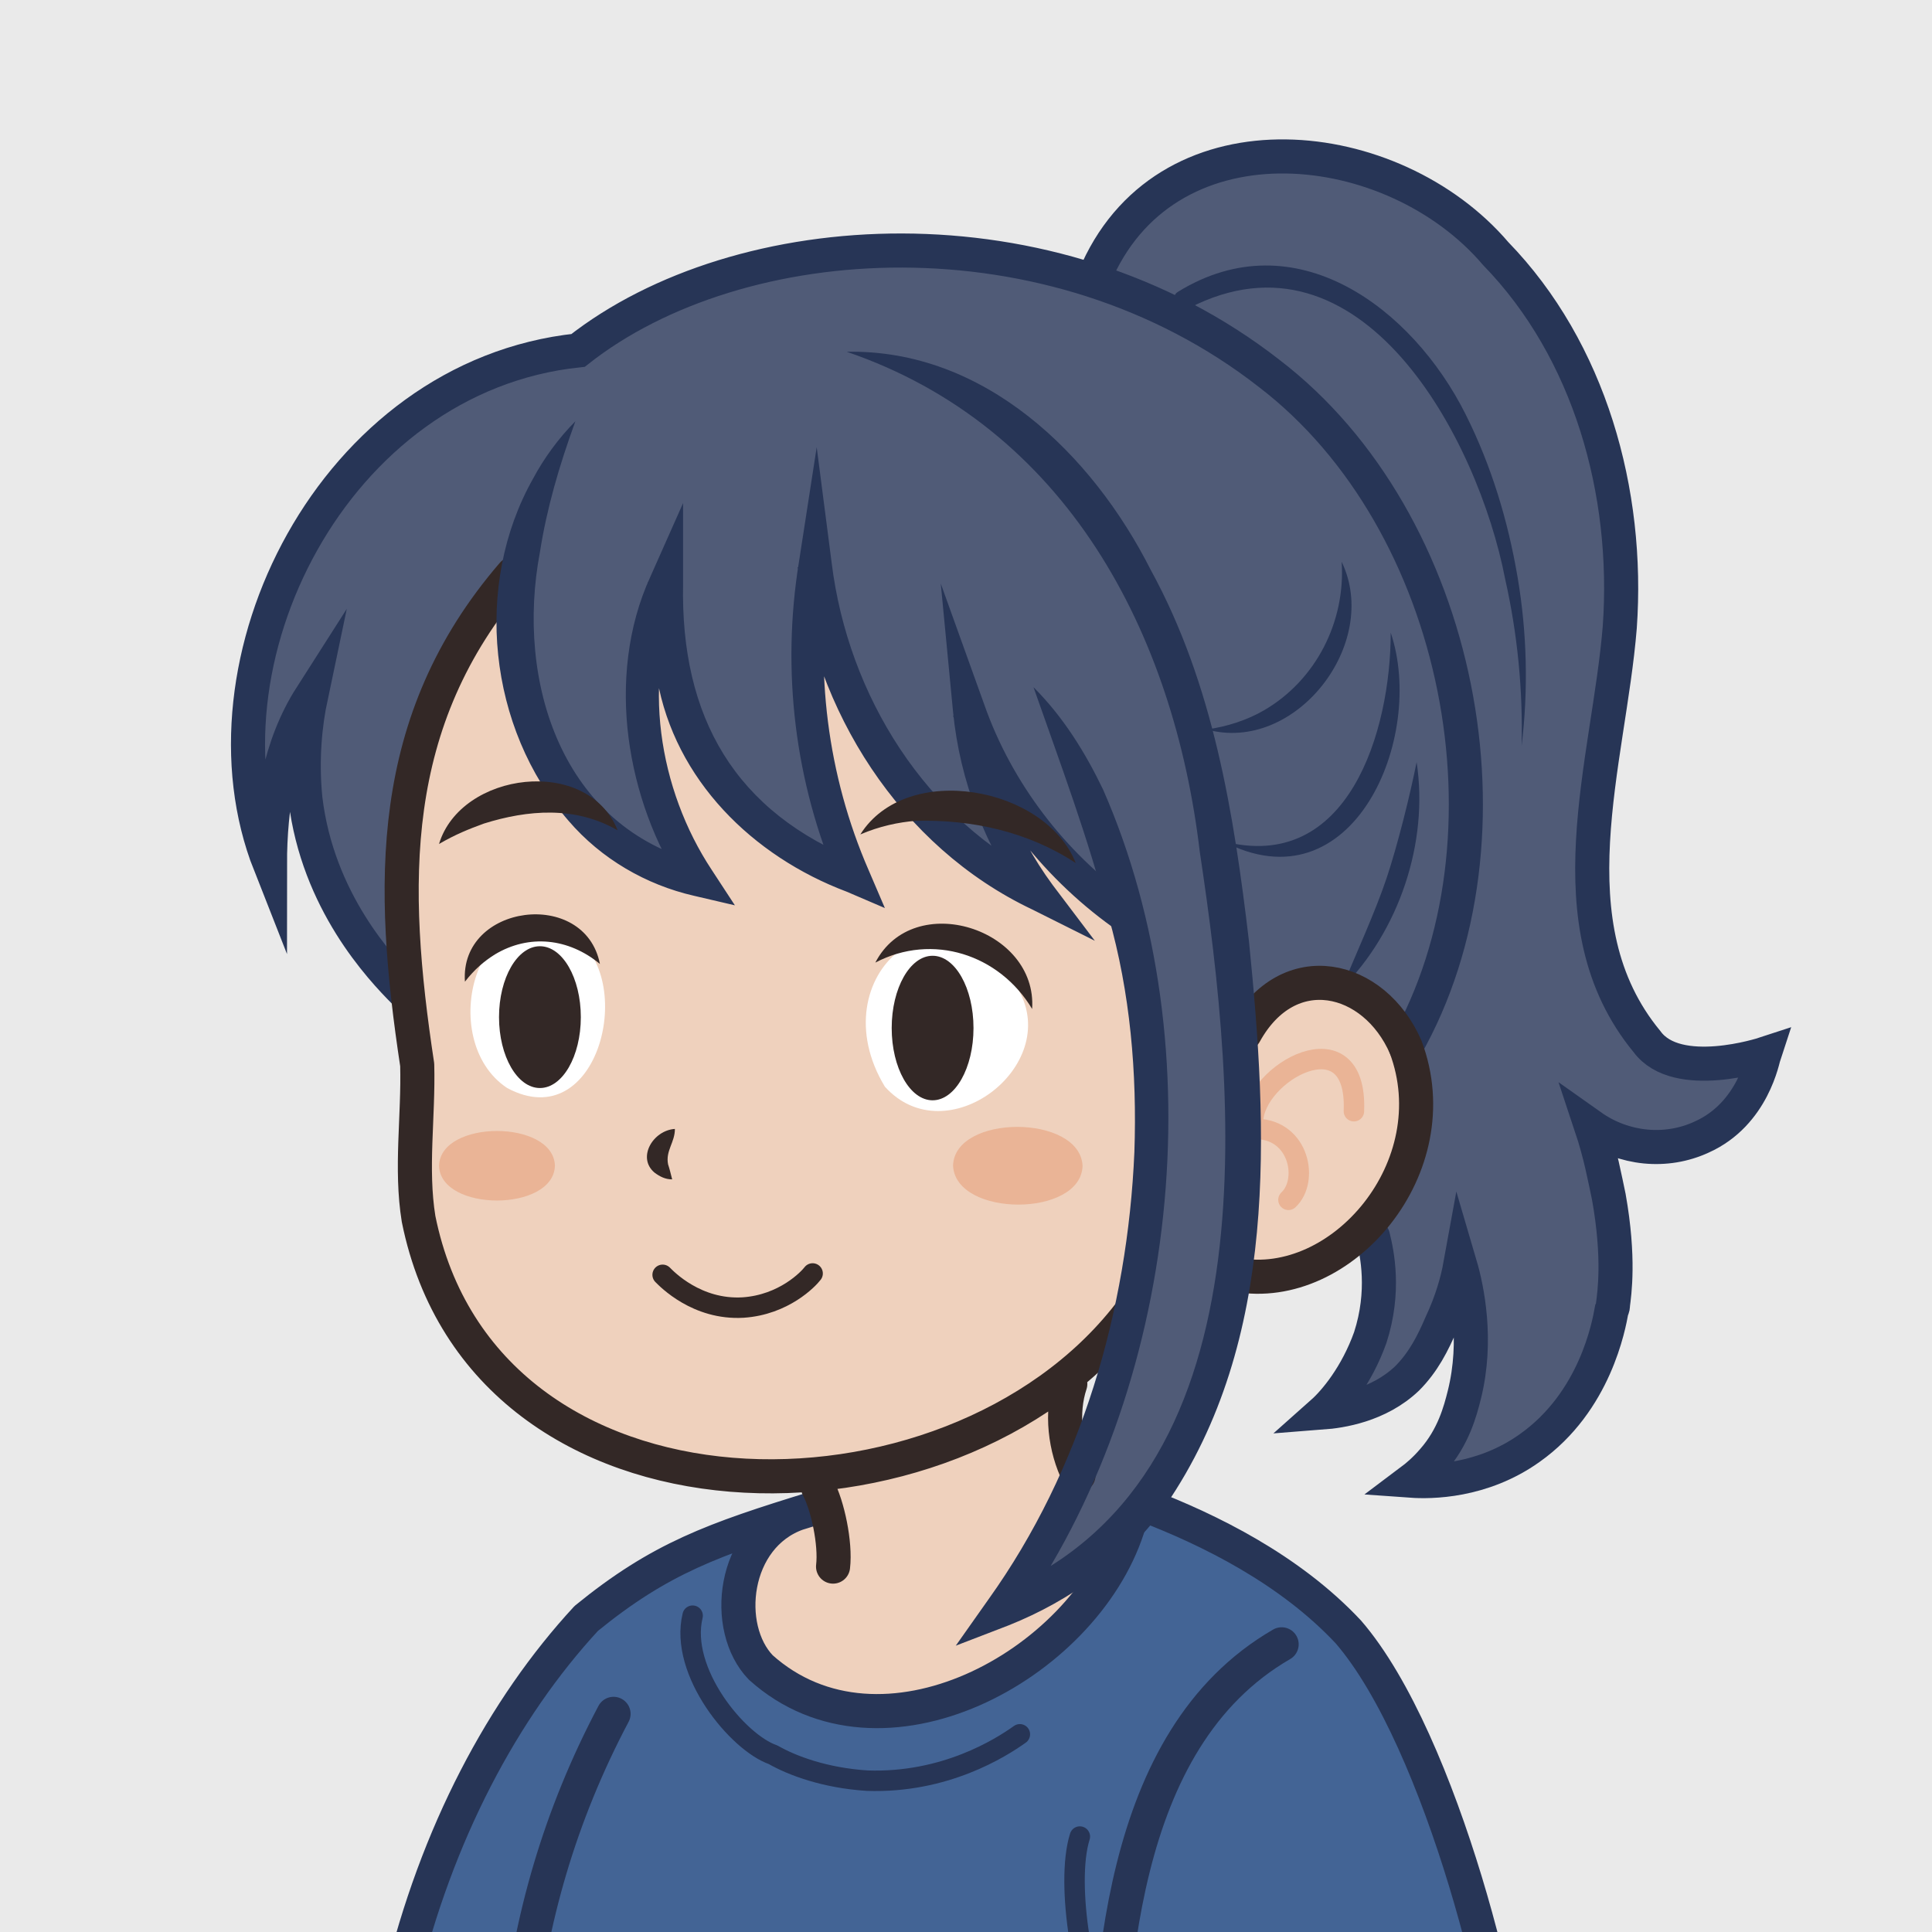
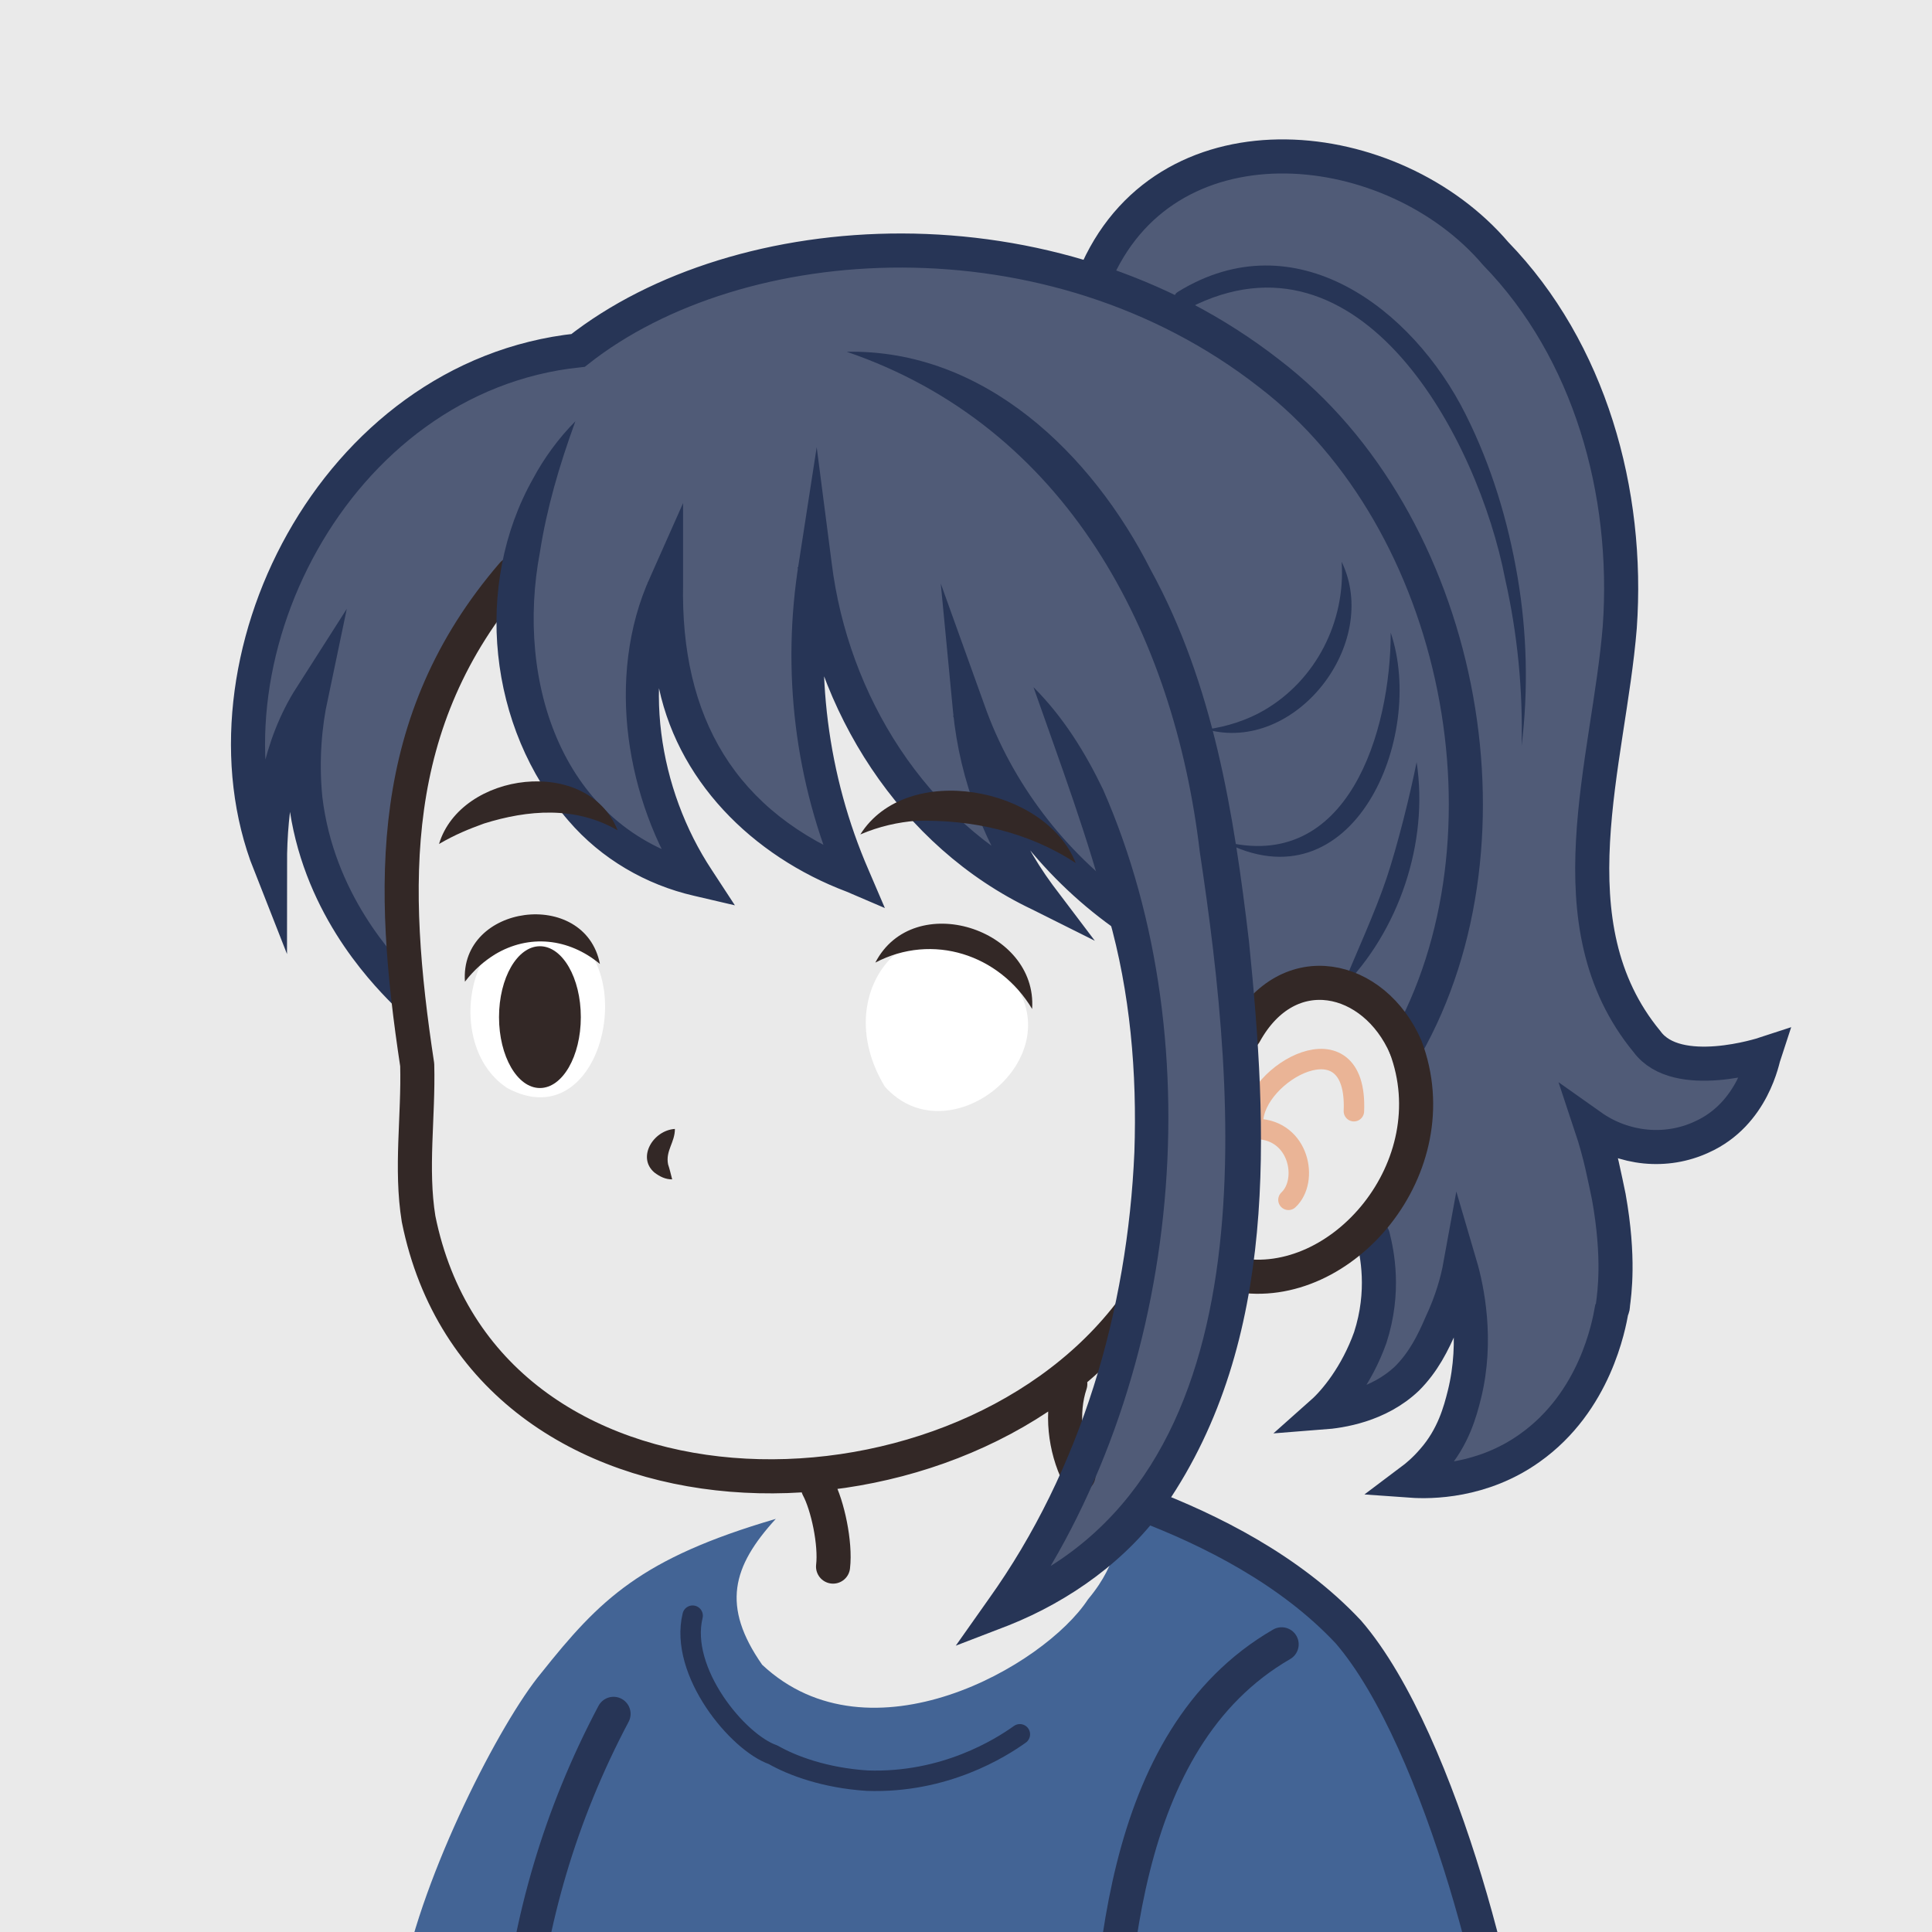
<svg xmlns="http://www.w3.org/2000/svg" viewBox="0 0 141.7 141.7" style="enable-background:new 0 0 141.7 141.7" xml:space="preserve">
  <style>.st4{fill:#273556}.st5,.st7,.st9{fill:none;stroke-linecap:round;stroke-miterlimit:10}.st5{stroke:#273556;stroke-width:1.5;stroke-linejoin:round}.st7,.st9{stroke-width:2.5}.st7{stroke:#332826;stroke-linejoin:round}.st9{stroke:#273556}.st10{fill:#fff}.st11{fill:#332826}.st12{fill:#eab496}.st13{fill:none;stroke:#332826;stroke-width:1.5;stroke-linecap:round;stroke-linejoin:round;stroke-miterlimit:10}.st14{display:none}.st15{fill:#fff}.st15,.st16,.st17{display:inline}.st17{fill:#eab496}.st18,.st19{fill:#eab496;stroke:#332826;stroke-width:1.5;stroke-linecap:round;stroke-linejoin:round;stroke-miterlimit:10}.st19{display:inline}.st20,.st21{display:inline;fill:#332826}.st21{fill:none;stroke-width:1.5;stroke-linecap:round;stroke-linejoin:round}.st21,.st22,.st23,.st25,.st26,.st29{stroke:#332826;stroke-miterlimit:10}.st22{display:inline;fill:none;stroke-width:2.5;stroke-linecap:round;stroke-linejoin:round}.st23,.st25,.st26,.st29{fill:#eab496}.st23{stroke-width:1.4;stroke-linecap:round;stroke-linejoin:round}.st25,.st26,.st29{stroke-width:1.5}.st26,.st29{display:inline;fill:#c3e8f4;stroke:#8fbfc1}.st29{fill:#eab496;stroke:#332826}</style>
  <g id="C_ぷにっとだめかわ日和_inひきこもり部屋">
    <path style="fill:#eaeaea" d="M-2.3-1.2H143v145H-2.3z" />
-     <path d="M37.6 42.1c-2.7 1.1-8.3 13.6-8.2 21.1-.2 4.8.8 4.7 1 11.6.1 3.9-.2 5.1.1 10.3-.6 17.3 17.1 24.2 29.5 24l.6 1.5c-6.1.1-8.4 8-4.8 11.7 8.4 7.2 21.4 1.2 26.1-8.3-3 1.7-5.5 2.8-8.3 4 2-2.6 4.3-6.4 5.5-9.2-2.7-4.1.1-10.1 3.8-12.4 2.2-10.3 1.8-21.3 0-29.1-3.9-2.4-8.9-7-11.4-10.3 1.6 3.1 3.1 6.2 4.7 9.2-7.7-2.7-16.8-15.4-17.2-24.3-.1 8.1.5 14.4 3.1 22-8.1-2-11-7.5-13.5-16.2-2.1 5.4-.9 11.1 2.2 16.4-5.4-.8-9.1-4.5-11.9-9.4-.3-.6-1.5-3.1-1.7-6.7-.2-3.7.9-5.7.4-5.9zM91.8 75c2.6-4.8 8.3-3.3 10.5.4 5.3 8.7-3.1 18.9-12 18.5 2.2-6.3-.2-13.1 1.5-18.9zm13.6 82.7c0 4.8-.1 9.5-.1 14.3H87c-.1-4.3-.1-8.6-.2-12.9 4.8 1.5 14.7.5 18.6-1.4zm-67.7-6.4c.1 6.1.7 13.3 1.5 19.5h-7.7c-.3-7-.1-15.4.5-22.2l5.7 2.7z" style="fill:#efd1bd" />
    <path d="M98.3 119.1c7.8 9.4 10.5 21.1 12.5 35.5-7.6 6.1-17 6.2-24.1 4.6v12.3l-47.4-.3c-1.1-5.6-1.7-13.6-1.4-19.7-1.1-.2-2.8-.8-4.7-2.1-2-1.4-3.2-3.1-3.7-4.1 1.5-7.9 7.2-19 10.2-22.6 4.3-5.4 7.3-8.4 17.2-11.3-3.2 3.5-4 6.4-1 10.7 7.9 7.4 20.7.1 23.9-4.8 2.5-3 1.5-4.2 4.2-7 3.3 1.2 9.4 3.7 14.3 8.8z" style="fill:#436495" />
    <path d="M77.4 116.4c-1.3.5-2.4.7-3.2.8 10.3-12.7 12-38.8 8.5-50.8-1.9-1.3-4.3-3.2-6.6-5.7-2.2-2.4-3.8-4.8-4.9-6.7 1.2 3.5 2.5 7 3.7 10.5-8.6-3.7-15.4-16.7-15.3-25-1.7 6.3.2 19.7 3.1 24.7C52 61.5 47.9 48.9 48.8 43.4c-2.6 5.2-3.2 13.9 2.1 20.7-9.3-1.7-14.6-12.2-12.9-22.9-7.2 7.6-10.5 23.3-7.8 31.8-7.6-4.8-9.3-15.3-6.7-24.3-1.7 3.6-3.5 8.8-4.3 12.9-4.3-16.5 7.1-34.3 23.2-36 11.7-8.2 22.9-8.8 37.9-5.1 1.2-5.3 8.6-9.4 12.4-9.2 13.4-.2 21 9.4 24.8 21.5 4.3 15.2-3.3 23 .2 37.6.8 4.2 3.8 7.3 7.1 7.5 2.2.2 3.9-1 4.7-1.6-.4 7.6-9.2 9.6-13.8 5.4 7 12.9.4 27.7-14.1 27.9 3.8-1.8 6.9-9.2 4.4-13.9-.4 3.5-3.9 8.7-8.3 8 2.7-2 4.9-9.6 2.5-13.6 9.4-10.1-1.8-25.7-9.5-13.9 1.1 12.9.1 33-13.3 40.2z" style="fill:#505b77" />
  </g>
  <g id="細線">
    <path class="st4" d="M98.4 41.2c2.9 6-3.4 14.1-9.9 12.3 1.5-.2 3-.7 4.2-1.4 3.8-2.2 6-6.5 5.7-10.9z" />
    <path class="st4" d="M102 46.4c2.6 7.7-2.8 20.3-12.3 15.3 9.2 2.4 12.3-8.1 12.3-15.3zM103.9 55.9c.9 5.9-1.3 12.4-5.5 16.6 1-2.4 2.5-5.7 3.3-8.1.8-2.4 1.7-6 2.2-8.5zM86.4 21.4c8.6-5.3 17.2 1.2 21.1 9 1.9 3.8 3.1 7.8 3.8 11.9.7 4.1.8 8.3.3 12.4.1-4.1-.3-8.2-1.2-12.2-2-10.4-10.6-26.4-23.2-19.9-.8.4-1.5-.8-.8-1.2z" />
-     <path class="st5" d="M81.3 148.8c-1.8-2.6-3.2-10.6-2.1-14.1M74.8 127.2c-1.4 1-5.5 3.6-11.2 3.4-3.1-.2-5.5-1.1-6.9-1.9-2.6-.9-6.9-6.1-5.9-10.2" />
+     <path class="st5" d="M81.3 148.8M74.8 127.2c-1.4 1-5.5 3.6-11.2 3.4-3.1-.2-5.5-1.1-6.9-1.9-2.6-.9-6.9-6.1-5.9-10.2" />
    <path d="M94.5 88c1.5-1.4.8-5.1-2.3-5.2m-.3-.5c0-3.6 7.7-7.9 7.4-.8" style="fill:none;stroke:#eab496;stroke-width:1.5;stroke-linecap:round;stroke-linejoin:round;stroke-miterlimit:10" />
  </g>
  <g id="太線">
    <path class="st7" d="M31.4 170.3c-.1-7.1.1-14.8.6-21.7" />
-     <path d="M58.5 111c-4.8 1.7-5.5 8.4-2.7 11.3 8.8 7.9 23.6-.1 26.9-10.2m-44.9 39.5c-2-.2-7.1-3.3-8.4-6.2 2.6-10.9 7.5-20.1 13.6-26.7 5.4-4.4 9.3-5.8 16.8-8.1" style="fill:none;stroke:#273556;stroke-width:2.5;stroke-linecap:round;stroke-linejoin:round;stroke-miterlimit:10" />
    <path class="st9" d="M80.5 19.8c5.4-11.8 21.7-10 29.2-1.2 6.9 7.1 9.8 17.5 9.1 27.4-.8 9.9-5.1 21.8 2 30.4 2.2 3 8.6.9 8.6.9-.1.3-.8 4.4-4.6 6.1-2.6 1.2-5.7.9-8.1-.8.7 2.1 1 3.8 1.3 5.2.8 4.5.4 7.1.3 7.9 0 .1 0 .2-.1.4-.2 1.1-1.2 6.7-6 10.1-3.5 2.5-7.3 2.5-8.7 2.4.4-.3 1-.8 1.6-1.5 1.5-1.7 2-3.6 2.3-4.8 1-4 .2-7.8-.3-9.5-.2 1.1-.6 2.6-1.4 4.3-.6 1.4-1.3 2.8-2.5 4-2.1 2-4.9 2.4-6.2 2.5.9-.8 2.5-2.7 3.5-5.5 1.1-3.4.5-6.2.2-7.4m2.4-13.9c8.7-15.3 4.1-38.6-10-49.4-16-12.5-38.9-11-50.7-1.7-18 1.9-28.4 23-22.6 37.7 0-4.3.7-8.7 3-12.3-.4 1.9-.7 4.5-.4 7.5.9 7.5 5.5 12.4 7.3 14.2" />
    <path class="st7" d="M78.5 101.5c-.7 2.1-.4 4.7.6 6.7m7.7 51.9c-.1 3.8-.1 7.6-.2 11.4m18.7-13.1c0 4.5 0 9 .1 13.5M82.8 96.4c-13.1 16.9-47.3 16.8-52.1-7-.6-3.7 0-7.5-.1-11.3-2-13.2-2.3-25.2 7-36m22.4 67c.7 1.3 1.3 4.1 1.1 5.8M91.3 75.8c3.2-5.8 9.5-4.3 11.8 1 3.3 8.8-4.7 18.1-12.4 16.7" />
    <path class="st9" d="M94 120.6c-12.1 7-12.6 24.5-13 36.6 9.3 4.4 21.6 4 29.8-2.6.1-5.8-5-26.9-11.9-34.9-4.3-4.6-10.2-7.5-14.9-9.3m-44.8 60c-2.7-14-2.2-29.6 5.8-44.7" />
    <path class="st4" d="M81.6 68c-5.3-3.8-9.5-9.3-11.7-15.5l2.4-.5c.4 4.6 2.1 9.1 4.9 12.9l3.1 4.1-4.6-2.3c-9.7-4.6-16-14.6-17.2-25.1h2.4c-1.2 7.5-.2 15.3 2.8 22.2l1.2 2.8-2.8-1.2c-6.9-2.6-12.6-8.2-13.9-15.6-.5-2.4-.7-4.7-.7-7.1l2.4.5c-2.9 6.6-1.6 14.7 2.3 20.6l1.7 2.6-3-.7c-3.5-.8-6.8-2.7-9.2-5.5-5.9-6.8-7-17.3-2.6-25.1.8-1.5 1.9-3 3.1-4.2-1.2 3.3-2.1 6.4-2.6 9.6-1.8 9.5 1.6 20.3 11.9 22.8l-1.3 1.9c-2.2-3.3-3.6-7.2-4.1-11.1-.5-3.9-.1-8.1 1.6-11.8l2.4-5.4v5.9c-.2 9.8 3.8 16.8 13 20.4l-1.6 1.6c-3.2-7.4-4.2-15.6-2.9-23.6l1.3-8.4 1.1 8.5c1.2 9.7 6.9 18.9 15.8 23.2l-1.5 1.8c-3-4.1-4.9-9-5.4-14.1l-.9-9.4 3.2 8.9c2 5.7 5.9 10.8 10.8 14.3 1.4.9 0 2.9-1.4 2z" />
    <path class="st4" d="M62.1 25.8c10.1-.2 18 7.5 22.3 16 4.6 8.4 6.1 17.9 7.2 27.2 1.4 13.9 2.2 29.3-6.1 41.4-2.8 4-7 7-11.5 8.8l-3.9 1.5 2.4-3.4c6.8-9.5 10.2-21.2 10.7-32.8.2-5.8-.3-11.7-1.9-17.3-1.5-5.8-3.5-11.1-5.5-16.8 2.2 2.2 3.8 4.8 5.1 7.5 8.3 18.9 5.6 44.1-6.4 60.9l-1.5-1.9c20.5-8.1 17.7-36.5 15-54.4-1.9-16.1-9.8-31.2-25.9-36.7z" />
  </g>
  <g id="normal">
    <path id="左_00000053524628690917330140000016259258828268405146_" class="st10" d="M74.7 72.6c3.2 5.6-5.3 12.1-9.8 7.1-4.9-8.1 4.2-15.9 9.8-7.1z" />
    <path class="st10" d="M42 68.6c4.8 3.1 1.9 14.8-4.8 11.2-5.3-3.5-2.3-14.9 4.8-11.2z" />
    <path class="st11" d="M44 70.7c-2.3-1.9-5.2-2.2-7.7-.7-.8.5-1.5 1.1-2.2 2-.4-5.7 8.8-6.9 9.9-1.3zM45.3 60.9c-3.1-1.8-6.6-1.5-9.8-.5-1.1.4-2.1.8-3.3 1.5 1.6-5.3 10.9-6.5 13.1-1z" />
    <path class="st11" d="M75.7 74c-2.4-4-7.3-5.6-11.5-3.4 2.8-5.4 11.9-2.5 11.5 3.4z" id="左_00000046332255410251879740000010618172084426024077_" />
    <path class="st11" d="M78.9 63.3c-3.5-2.3-7.6-3.2-11.7-3.1-1.3.1-2.7.4-4.1 1 3.4-5.4 13.6-3.5 15.8 2.1z" id="左_00000058564536533775600420000007649563661734209164_" />
    <path class="st11" d="M49.5 82.8c0 1-.7 1.6-.5 2.6.1.3.2.7.3 1.1-.5 0-.9-.2-1.3-.5-1.3-1.1-.1-3.1 1.5-3.2z" />
-     <path class="st12" d="M69.9 85.5c.2 3.8 9.4 3.8 9.5 0-.2-3.8-9.4-3.8-9.5 0zM32.2 85.5c.1 3.4 8.4 3.4 8.5 0-.1-3.4-8.4-3.4-8.5 0z" />
-     <path class="st13" d="M48.6 93.5c.3.3 2.5 2.6 5.9 2.4 3-.2 4.8-2.1 5.1-2.5" />
    <ellipse class="st11" cx="39.6" cy="74.6" rx="3" ry="5.2" />
-     <ellipse class="st11" cx="68.4" cy="75.4" rx="3" ry="5.3" />
  </g>
</svg>